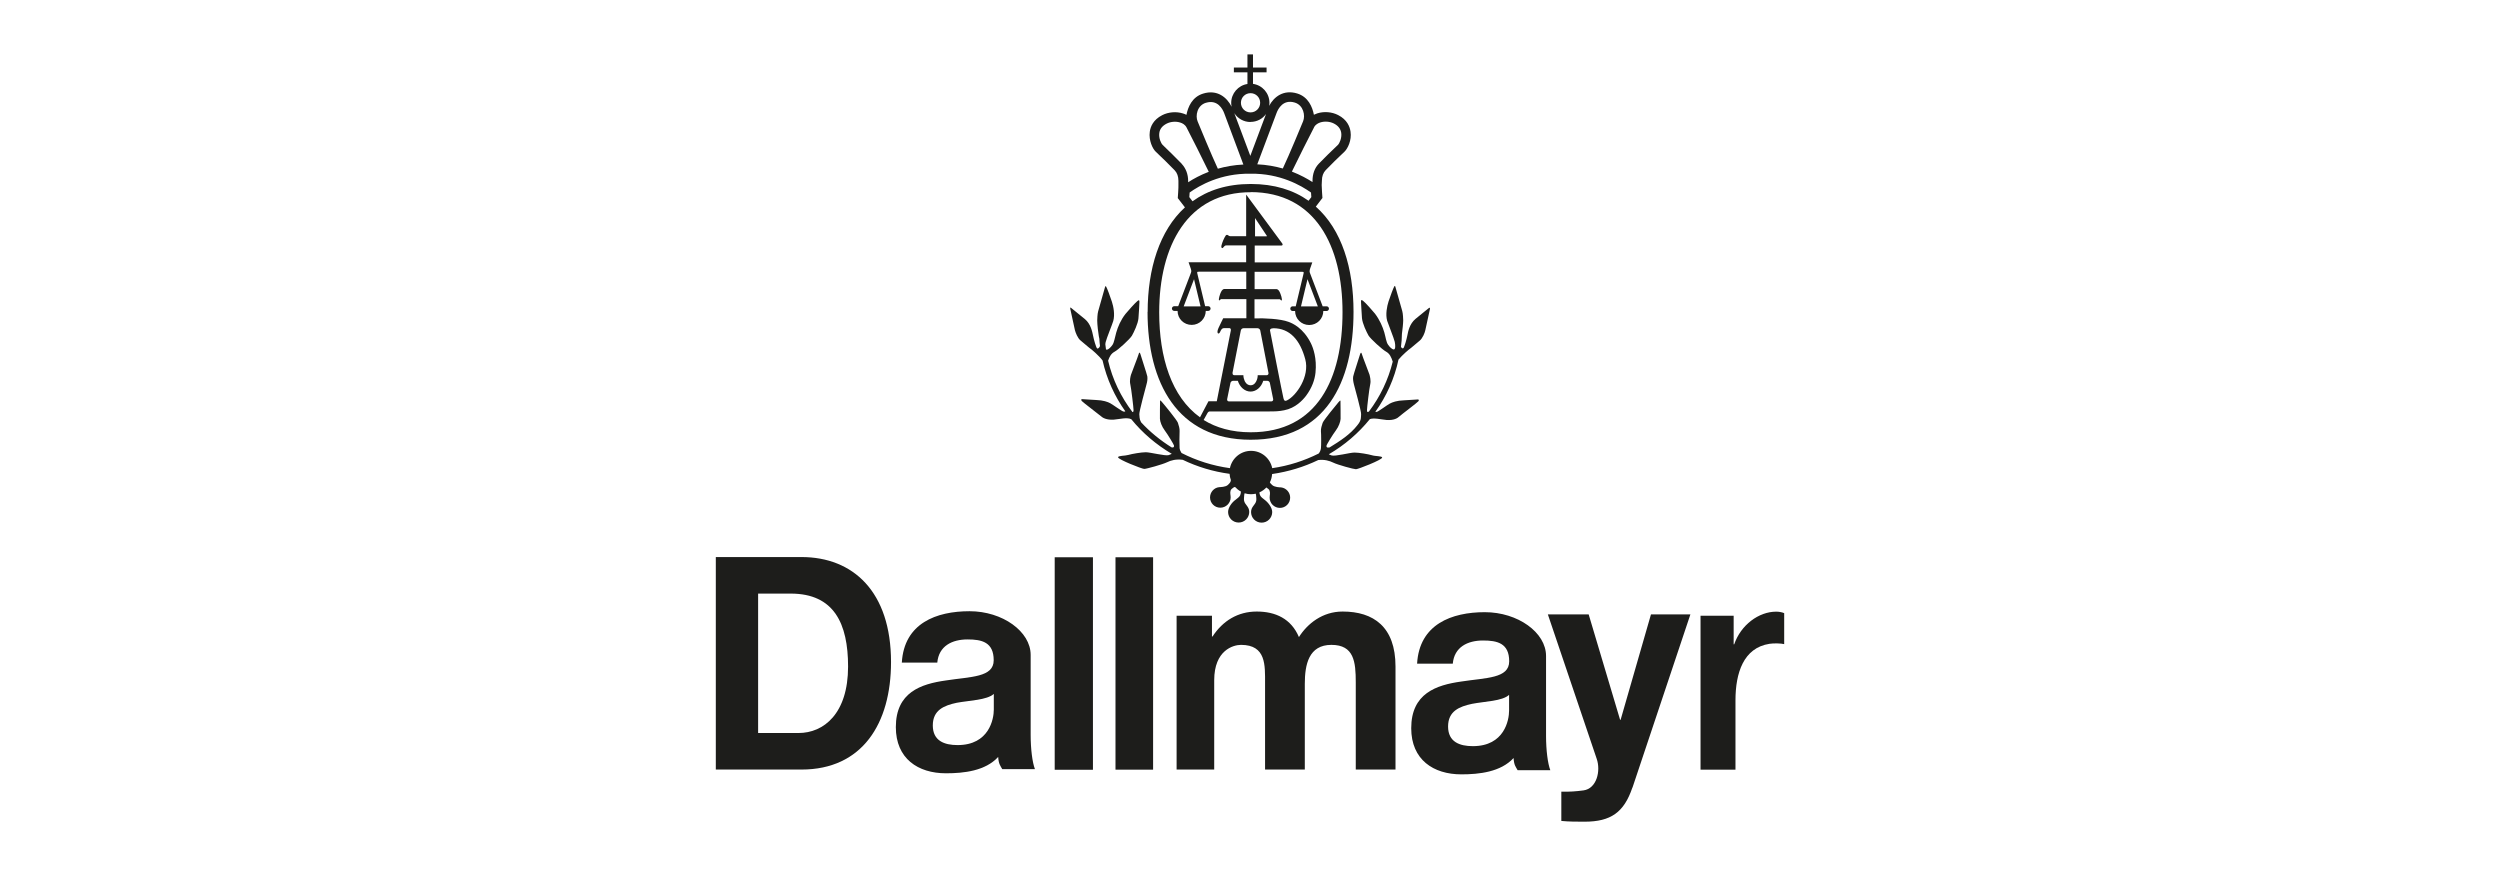
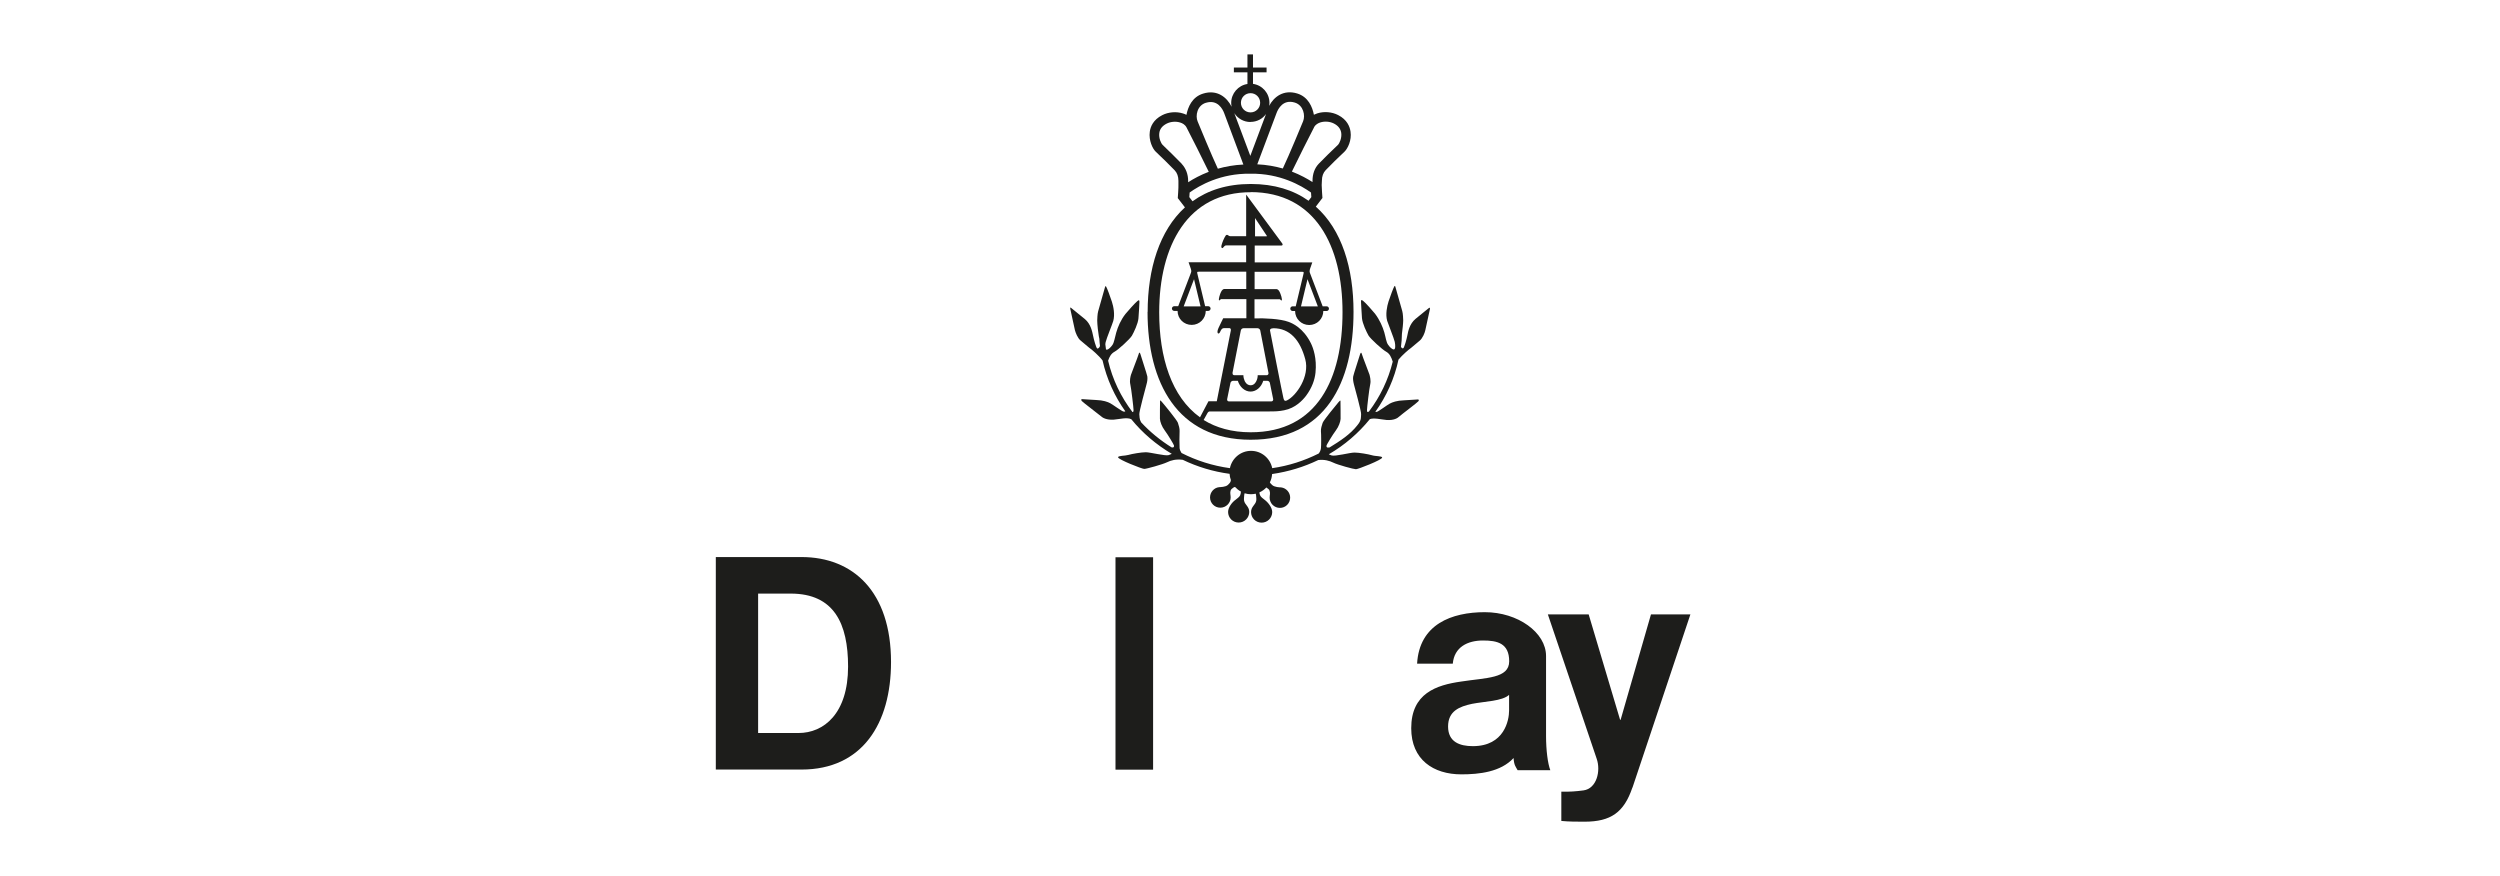
<svg xmlns="http://www.w3.org/2000/svg" viewBox="0 0 234 82">
  <defs>
    <style>.cls-1{fill:#fff;}.cls-2{fill:#1d1d1b;}</style>
  </defs>
  <g id="Layer_2">
    <rect class="cls-1" y="0" width="234" height="82" />
  </g>
  <g id="Layer_1">
    <path class="cls-2" d="m70.96,68.61h3.78c2.37,0,4.64-1.82,4.64-6.22,0-4.01-1.3-6.83-5.37-6.83h-3.05v13.05Zm-3.96-16.47h8.02c4.82,0,8.38,3.23,8.38,9.83,0,5.77-2.7,10.06-8.38,10.06h-8.02v-19.89Z" />
-     <rect class="cls-2" x="98.72" y="52.16" width="3.58" height="19.89" />
    <rect class="cls-2" x="104.41" y="52.16" width="3.52" height="19.88" />
-     <path class="cls-2" d="m110.13,57.63h3.31v1.95h.05c.97-1.48,2.38-2.34,4.14-2.34s3.22.67,3.95,2.39c.79-1.25,2.2-2.39,4.09-2.39,2.88,0,4.95,1.42,4.95,5.15v9.64h-3.72v-8.16c0-1.92-.16-3.51-2.28-3.51s-2.49,1.84-2.49,3.65v8.02h-3.72v-8.08c0-1.67.11-3.59-2.25-3.59-.73,0-2.51.5-2.51,3.31v8.36h-3.52v-14.4Z" />
    <path class="cls-2" d="m152.79,73.72c-.78,2.31-2.01,3.19-4.47,3.19-.73,0-1.45,0-2.18-.07v-2.74c.78.02,1.41-.03,2.08-.12,1.23-.17,1.63-1.82,1.23-2.96l-4.57-13.51h3.82l2.94,9.86h.05l2.84-9.86h3.69l-5.42,16.21Z" />
-     <path class="cls-2" d="m159.17,57.63h3.1v2.68h.05c.62-1.81,2.29-3.06,3.94-3.06.24,0,.53.05.74.14v2.9c-.31-.08-.98-.09-1.38-.03-2.44.38-3.18,2.75-3.18,5.29v6.49h-3.27v-14.4Z" />
    <path class="cls-2" d="m141.25,65.04c-.64.59-2.3.61-3.47.84-1.17.25-2.24.67-2.24,2.12s1.09,1.84,2.32,1.84c2.96,0,3.39-2.45,3.39-3.32v-1.48Zm-8.61-2.92c.21-3.7,3.25-4.82,6.34-4.82s5.73,1.9,5.73,4.1v7.49c0,1.31.16,2.59.4,3.2h-3.06c-.17-.31-.34-.46-.38-1.14-1.2,1.31-3.22,1.53-4.89,1.53-2.61,0-4.69-1.37-4.69-4.32,0-3.26,2.34-4.04,4.69-4.37,2.32-.36,4.48-.28,4.48-1.89,0-1.7-1.12-1.95-2.45-1.95-1.44,0-2.69.61-2.83,2.17h-3.33Z" />
-     <path class="cls-2" d="m93.02,64.95c-.64.58-2.29.61-3.47.83-1.17.25-2.24.67-2.24,2.12s1.09,1.84,2.32,1.84c2.96,0,3.39-2.45,3.39-3.31v-1.48Zm-8.61-2.92c.21-3.71,3.25-4.82,6.34-4.82s5.72,1.9,5.72,4.09v7.49c0,1.31.16,2.59.4,3.2h-3.06c-.17-.31-.34-.47-.38-1.14-1.2,1.31-3.21,1.53-4.89,1.53-2.61,0-4.69-1.37-4.69-4.32,0-3.26,2.34-4.04,4.69-4.37,2.32-.36,4.47-.28,4.47-1.89,0-1.7-1.12-1.95-2.45-1.95-1.44,0-2.69.61-2.83,2.17h-3.33Z" />
    <path class="cls-2" d="m133.77,28.81c-.09.09-.73.57-1.28,1.04-.56.47-.69,1.17-.76,1.54-.07.37-.28,1.1-.37,1.19-.07.07-.16,0-.23-.11.05-.4.09-.81.09-1.22.05-.36.12-.99.12-1.27,0-.09-.02-.65-.09-.87-.07-.23-.61-2.14-.63-2.22-.02-.07-.04-.19-.11-.09-.07.09-.39.95-.54,1.41-.15.47-.3,1.21-.13,1.82.08.26.63,1.62.71,1.97.07.35.07.71-.09.71s-.4-.24-.54-.45c-.17-.24-.22-.7-.35-1.15-.15-.52-.43-1.17-.87-1.75-.18-.23-.91-1.05-1.1-1.19-.19-.15-.21-.09-.21.08s.06,1,.09,1.52c.04.51.43,1.31.61,1.63.19.32,1.29,1.32,1.64,1.51.35.19.5.53.63.94-.42,1.71-1.18,3.28-2.22,4.66-.14.11-.19.06-.19-.13s.21-2.01.3-2.39c.09-.38-.03-.76-.06-.91-.04-.15-.65-1.68-.72-1.94-.07-.26-.15-.06-.2.12-.05.19-.57,1.75-.61,1.97-.04.22,0,.48.07.76.07.27.7,2.54.67,2.78-.02.24.03.5-.22.86l-.12.16c-.68.88-1.65,1.5-2.61,2.09-.14.01-.31.06-.29-.16,0-.09.59-1.05.87-1.42.28-.37.44-.84.45-1.09.01-.26-.01-1.4-.01-1.56s.03-.25-.19,0c-.21.25-1.4,1.69-1.48,1.93-.08.24-.18.55-.16.79.03.24.03,1.4,0,1.59-.02.17-.1.36-.21.49-1.34.67-2.8,1.15-4.35,1.37-.19-.92-1-1.62-1.98-1.62s-1.79.7-1.98,1.62c-1.61-.22-3.14-.71-4.53-1.42-.09-.13-.16-.3-.18-.45-.02-.19-.02-1.35,0-1.59.02-.23-.08-.55-.16-.79-.08-.24-1.26-1.68-1.48-1.93-.21-.25-.19-.16-.19,0s-.02,1.3-.01,1.56c.01.26.17.72.45,1.09.28.37.86,1.33.87,1.42.02.18-.1.18-.22.17-1.06-.66-2.03-1.45-2.86-2.35-.18-.31-.14-.55-.17-.76-.02-.24.6-2.51.67-2.78.08-.27.11-.53.08-.76-.04-.22-.56-1.78-.61-1.97-.05-.19-.13-.39-.2-.12-.07.26-.68,1.8-.72,1.94-.04.15-.15.52-.06.91.09.39.3,2.2.3,2.39,0,.14-.03.2-.1.19-1.08-1.42-1.87-3.05-2.28-4.81.12-.36.28-.66.59-.83.35-.18,1.45-1.19,1.64-1.51.18-.32.57-1.12.61-1.63.04-.51.09-1.35.09-1.52s-.02-.23-.2-.08c-.19.15-.92.96-1.1,1.19-.45.57-.72,1.22-.87,1.75-.13.45-.19.91-.35,1.15-.14.2-.37.45-.54.45-.03,0-.05-.01-.07-.03-.02-.15-.04-.31-.06-.47,0-.07.02-.14.03-.21.08-.35.64-1.71.71-1.97.17-.61.02-1.36-.13-1.82-.15-.47-.47-1.32-.54-1.41-.08-.09-.09.02-.11.09-.02.07-.56,1.99-.63,2.22-.07.22-.09.78-.09.87,0,.35.1,1.24.15,1.47.02.09.03.17.05.24.01.23.03.46.06.68-.06.16-.2.29-.28.21-.09-.09-.3-.82-.37-1.19-.08-.37-.21-1.08-.76-1.54-.56-.47-1.19-.95-1.28-1.04-.09-.09-.11-.04-.09.09.02.13.37,1.73.43,1.97.06.24.26.76.52.97.26.21.82.69.82.69.2.12.93.76,1.25,1.19.39,1.73,1.12,3.34,2.13,4.76-.03.03-.08.04-.18.02-.15-.03-.98-.64-1.22-.77-.23-.13-.67-.29-1.34-.31-.35-.01-1.16-.08-1.28-.08s-.15.05-.05.18c.1.12,1.6,1.25,1.78,1.41.17.16.53.37,1.2.33.6-.05,1.24-.24,1.65-.04,1.05,1.29,2.33,2.38,3.79,3.24-.08.04-.17.08-.29.12-.31.1-1.73-.27-2.14-.27s-1.29.15-1.63.25c-.34.1-.96.06-.97.22,0,.21,2.24,1.09,2.45,1.09s1.72-.42,2.13-.62c.36-.18.86-.32,1.48-.23,1.35.65,2.82,1.1,4.38,1.31.01.2.05.4.12.58-.01.18-.08.27-.28.46-.21.2-.71.2-.82.21-.48.05-.85.47-.85.96,0,.53.43.96.96.96s.97-.43.97-.96c0-.24-.08-.41,0-.66.04-.11.16-.19.27-.27.04-.03.09-.04.14-.05.16.17.34.32.55.43,0,.11-.03.25-.07.35-.06.14-.26.29-.43.42-.33.23-.7.72-.7,1.14,0,.55.44.99.99.99s.99-.45.99-.99c0-.51-.4-.66-.48-1.04-.03-.12-.01-.34.01-.54,0-.06.03-.12.04-.17.19.06.38.09.58.09.16,0,.32-.02.46-.05.01.04.02.09.03.14.02.2.04.42.01.54-.08.38-.48.53-.48,1.04,0,.55.44.99.99.99s.99-.45.99-.99c0-.42-.38-.9-.7-1.14-.17-.12-.37-.28-.43-.42-.04-.08-.06-.18-.07-.28.25-.11.47-.27.65-.46.01,0,.03,0,.03.02.11.08.23.15.27.27.09.25.01.42.01.66,0,.53.43.96.96.96s.96-.43.96-.96c0-.49-.37-.9-.85-.96-.12,0-.61-.02-.82-.21-.12-.11-.19-.18-.23-.26.12-.23.19-.5.21-.78,1.53-.22,2.99-.67,4.32-1.31.58-.07,1.05.07,1.4.24.42.21,1.93.62,2.13.62s2.45-.88,2.45-1.09c0-.16-.63-.11-.96-.22-.34-.1-1.21-.25-1.63-.25s-1.83.38-2.14.27c-.11-.04-.19-.07-.26-.11,1.48-.86,2.78-1.98,3.84-3.29.41-.14,1,.03,1.56.08.67.05,1.03-.16,1.2-.33.17-.16,1.68-1.29,1.77-1.41.1-.12.06-.18-.05-.18s-.93.06-1.28.08c-.67.02-1.1.18-1.34.31-.23.12-1.06.74-1.21.77-.06.01-.1,0-.14,0,1.04-1.45,1.79-3.11,2.17-4.89.35-.42.98-.97,1.17-1.09,0,0,.56-.48.82-.69.26-.21.47-.72.52-.97.06-.24.41-1.84.43-1.97.02-.13,0-.19-.1-.09" />
    <path class="cls-2" d="m107.41,29.19c0,6.62,2.77,11.96,9.64,11.97,7.02.01,9.64-5.36,9.64-11.97,0-4.09-1.09-7.69-3.53-9.85l.62-.81s-.08-1.09-.07-1.21l.02-.41c0-.4.12-.74.35-.98.4-.42,1.29-1.3,1.77-1.74.3-.29.68-1.06.56-1.87-.07-.47-.32-1.12-1.16-1.55-.58-.3-1.32-.36-1.95-.16-.11.04-.22.08-.32.13-.14-.72-.52-1.67-1.56-1.99-1.28-.39-2.18.31-2.63,1.16.02-.09.03-.19.03-.28,0-.91-.67-1.66-1.54-1.78v-1.08h1.27v-.45h-1.27v-1.23h-.52v1.23h-1.27v.45h1.27v1.09c-.86.13-1.52.88-1.52,1.77,0,.12.01.24.04.36-.44-.88-1.35-1.64-2.67-1.23-1.04.32-1.42,1.27-1.56,1.99-.1-.05-.2-.1-.32-.13-.62-.2-1.37-.14-1.95.16-.84.43-1.1,1.08-1.16,1.55-.11.81.26,1.59.56,1.87.47.44,1.37,1.32,1.77,1.74.23.24.35.58.35.98v.41c.02.12-.06,1.21-.06,1.21l.67.87c-2.38,2.17-3.49,5.75-3.49,9.79m15.57-17.28c.14-.27.4-.4.59-.46.4-.13.9-.09,1.27.1.41.21.63.5.69.88.07.5-.19,1-.29,1.1-.47.44-1.38,1.33-1.81,1.78-.39.41-.59.96-.59,1.6v.12c-.49-.31-1.13-.67-1.93-.98.5-1.05,1.72-3.46,2.08-4.15m-.26,6.54c-.09.11-.17.23-.26.34-1.41-1-3.2-1.57-5.41-1.57-2.22,0-4.03.59-5.45,1.62-.09-.12-.19-.26-.3-.39,0-.12.02-.25.03-.43.9-.65,2.91-1.81,5.67-1.76h.02c2.75-.05,4.76,1.11,5.67,1.76.01.18.02.31.03.43m-3.65-6.82l.39-1.04c.15-.41.62-1.32,1.71-.99.82.25,1,1.22.78,1.75-.05.13-1.37,3.32-1.9,4.42-.71-.2-1.51-.35-2.39-.39.37-.96.98-2.59,1.41-3.75m-2.04-2.91c.5,0,.9.4.9.9s-.4.9-.9.9-.9-.4-.9-.9.4-.9.9-.9m0,2.69c.6,0,1.13-.29,1.45-.74,0,0-1.1,2.95-1.47,3.92-.36-.96-1.5-4-1.5-4,.32.5.88.83,1.51.83m-4.16-1.8c1.08-.33,1.56.58,1.71.99,0,0,1.43,3.83,1.79,4.79-.88.04-1.68.19-2.39.39-.52-1.1-1.84-4.29-1.89-4.42-.23-.53-.05-1.5.77-1.75m-2.26,5.71c-.43-.45-1.34-1.34-1.8-1.78-.11-.1-.37-.6-.3-1.1.05-.38.28-.67.69-.88.37-.19.87-.23,1.27-.1.2.06.45.19.59.46.36.69,1.58,3.1,2.08,4.15-.8.31-1.44.66-1.93.98v-.12c0-.63-.21-1.18-.6-1.6m6.45,2.64c6.05.01,8.6,5.03,8.6,11.24s-2.34,11.25-8.6,11.24c-1.76,0-3.22-.42-4.4-1.15.14-.27.31-.57.36-.65.06-.11.14-.15.22-.15h5.56c.56,0,.9-.01,1.4-.11,1.05-.2,1.73-.94,2.05-1.36.56-.76.81-1.49.88-2.16.14-1.35-.22-2.32-.43-2.75-.72-1.45-1.74-1.88-2.11-2.01-.75-.28-2.21-.35-3.17-.32v-1.79h2.36c.08,0,.09.13.18.11.06-.02,0-.25-.02-.35-.03-.11-.12-.39-.23-.56-.04-.06-.15-.15-.23-.15h-2.05v-1.62h4.4c.23,0,.22.01.16.26l-.71,2.97h-.29c-.12,0-.22.1-.22.22s.1.22.22.22h.23c0,.73.59,1.31,1.32,1.31s1.32-.58,1.32-1.31h.31c.12,0,.22-.1.22-.22s-.1-.22-.22-.22h-.37l-1.14-2.99c-.03-.09-.08-.19-.08-.24,0-.06,0-.16.03-.25l.22-.63h-5.39v-1.58c1.24,0,2.47,0,2.52,0,.08,0,.13-.09.06-.19-.16-.23-3.38-4.58-3.38-4.58v3.9c-.71,0-1.36,0-1.45,0-.11,0-.2-.05-.26-.1-.04-.04-.15-.04-.2.03-.17.26-.32.62-.4.93-.06.26.09.3.16.2.03-.04.07-.09.12-.13.05-.05.07-.07.18-.07.04,0,.87,0,1.85,0v1.58h-5.39l.22.63c.03.09.04.19.03.25,0,.05-.05.14-.08.24l-1.14,2.99h-.37c-.12,0-.22.1-.22.22s.1.22.22.22h.31c0,.73.59,1.31,1.32,1.31s1.31-.58,1.32-1.31h.23c.12,0,.22-.1.22-.22s-.1-.22-.22-.22h-.29l-.71-2.97c-.06-.24-.07-.26.16-.26h4.4v1.62h-2.06c-.09,0-.19.09-.23.15-.11.17-.21.45-.23.56-.02.09-.08.33-.02.35.09.03.1-.11.18-.11h2.37v1.79h-2.17s-.32.64-.44.91c-.24.53.03.64.14.39.12-.28.21-.38.39-.38.19,0,.3,0,.46,0,.19,0,.18.16.16.25-.07.33-1.31,6.6-1.31,6.6h-.78l-.79,1.5c-2.67-1.92-3.82-5.6-3.82-9.83,0-6.21,2.65-11.26,8.6-11.24m-1.67,17.65h.43c.18.58.65,1.01,1.19,1.01s1.01-.42,1.19-1.01h.37c.12,0,.23.09.25.2l.31,1.52c.02.11-.06.21-.17.21h-3.97c-.12,0-.19-.09-.17-.21l.31-1.52c.02-.11.14-.2.25-.2m-.06-.73l.78-3.98c.02-.11.13-.21.25-.21h1.32c.11,0,.23.1.25.21l.77,3.98c.02.11-.06.21-.17.21h-.84c0,.19-.04.38-.12.53,0,0-.16.42-.55.41-.39,0-.55-.41-.55-.41-.07-.15-.12-.34-.12-.53h-.84c-.12,0-.2-.09-.17-.21m3.8-4.19c1.56,0,2.52,1.11,3,2.9.44,1.62-.85,3.43-1.7,3.85-.25.12-.29-.02-.34-.2-.08-.29-1.21-6.06-1.26-6.35,0,0-.03-.19.3-.19m3.21-4.6c.26.69.77,2.03.97,2.55h-1.58c.12-.51.44-1.84.61-2.55m-4.91-4.01v-1.71l1.11,1.67s0,.04-.04.04h-1.07Zm-5.71,4.01c.17.71.49,2.04.61,2.55h-1.58c.2-.52.71-1.86.97-2.55" />
  </g>
</svg>